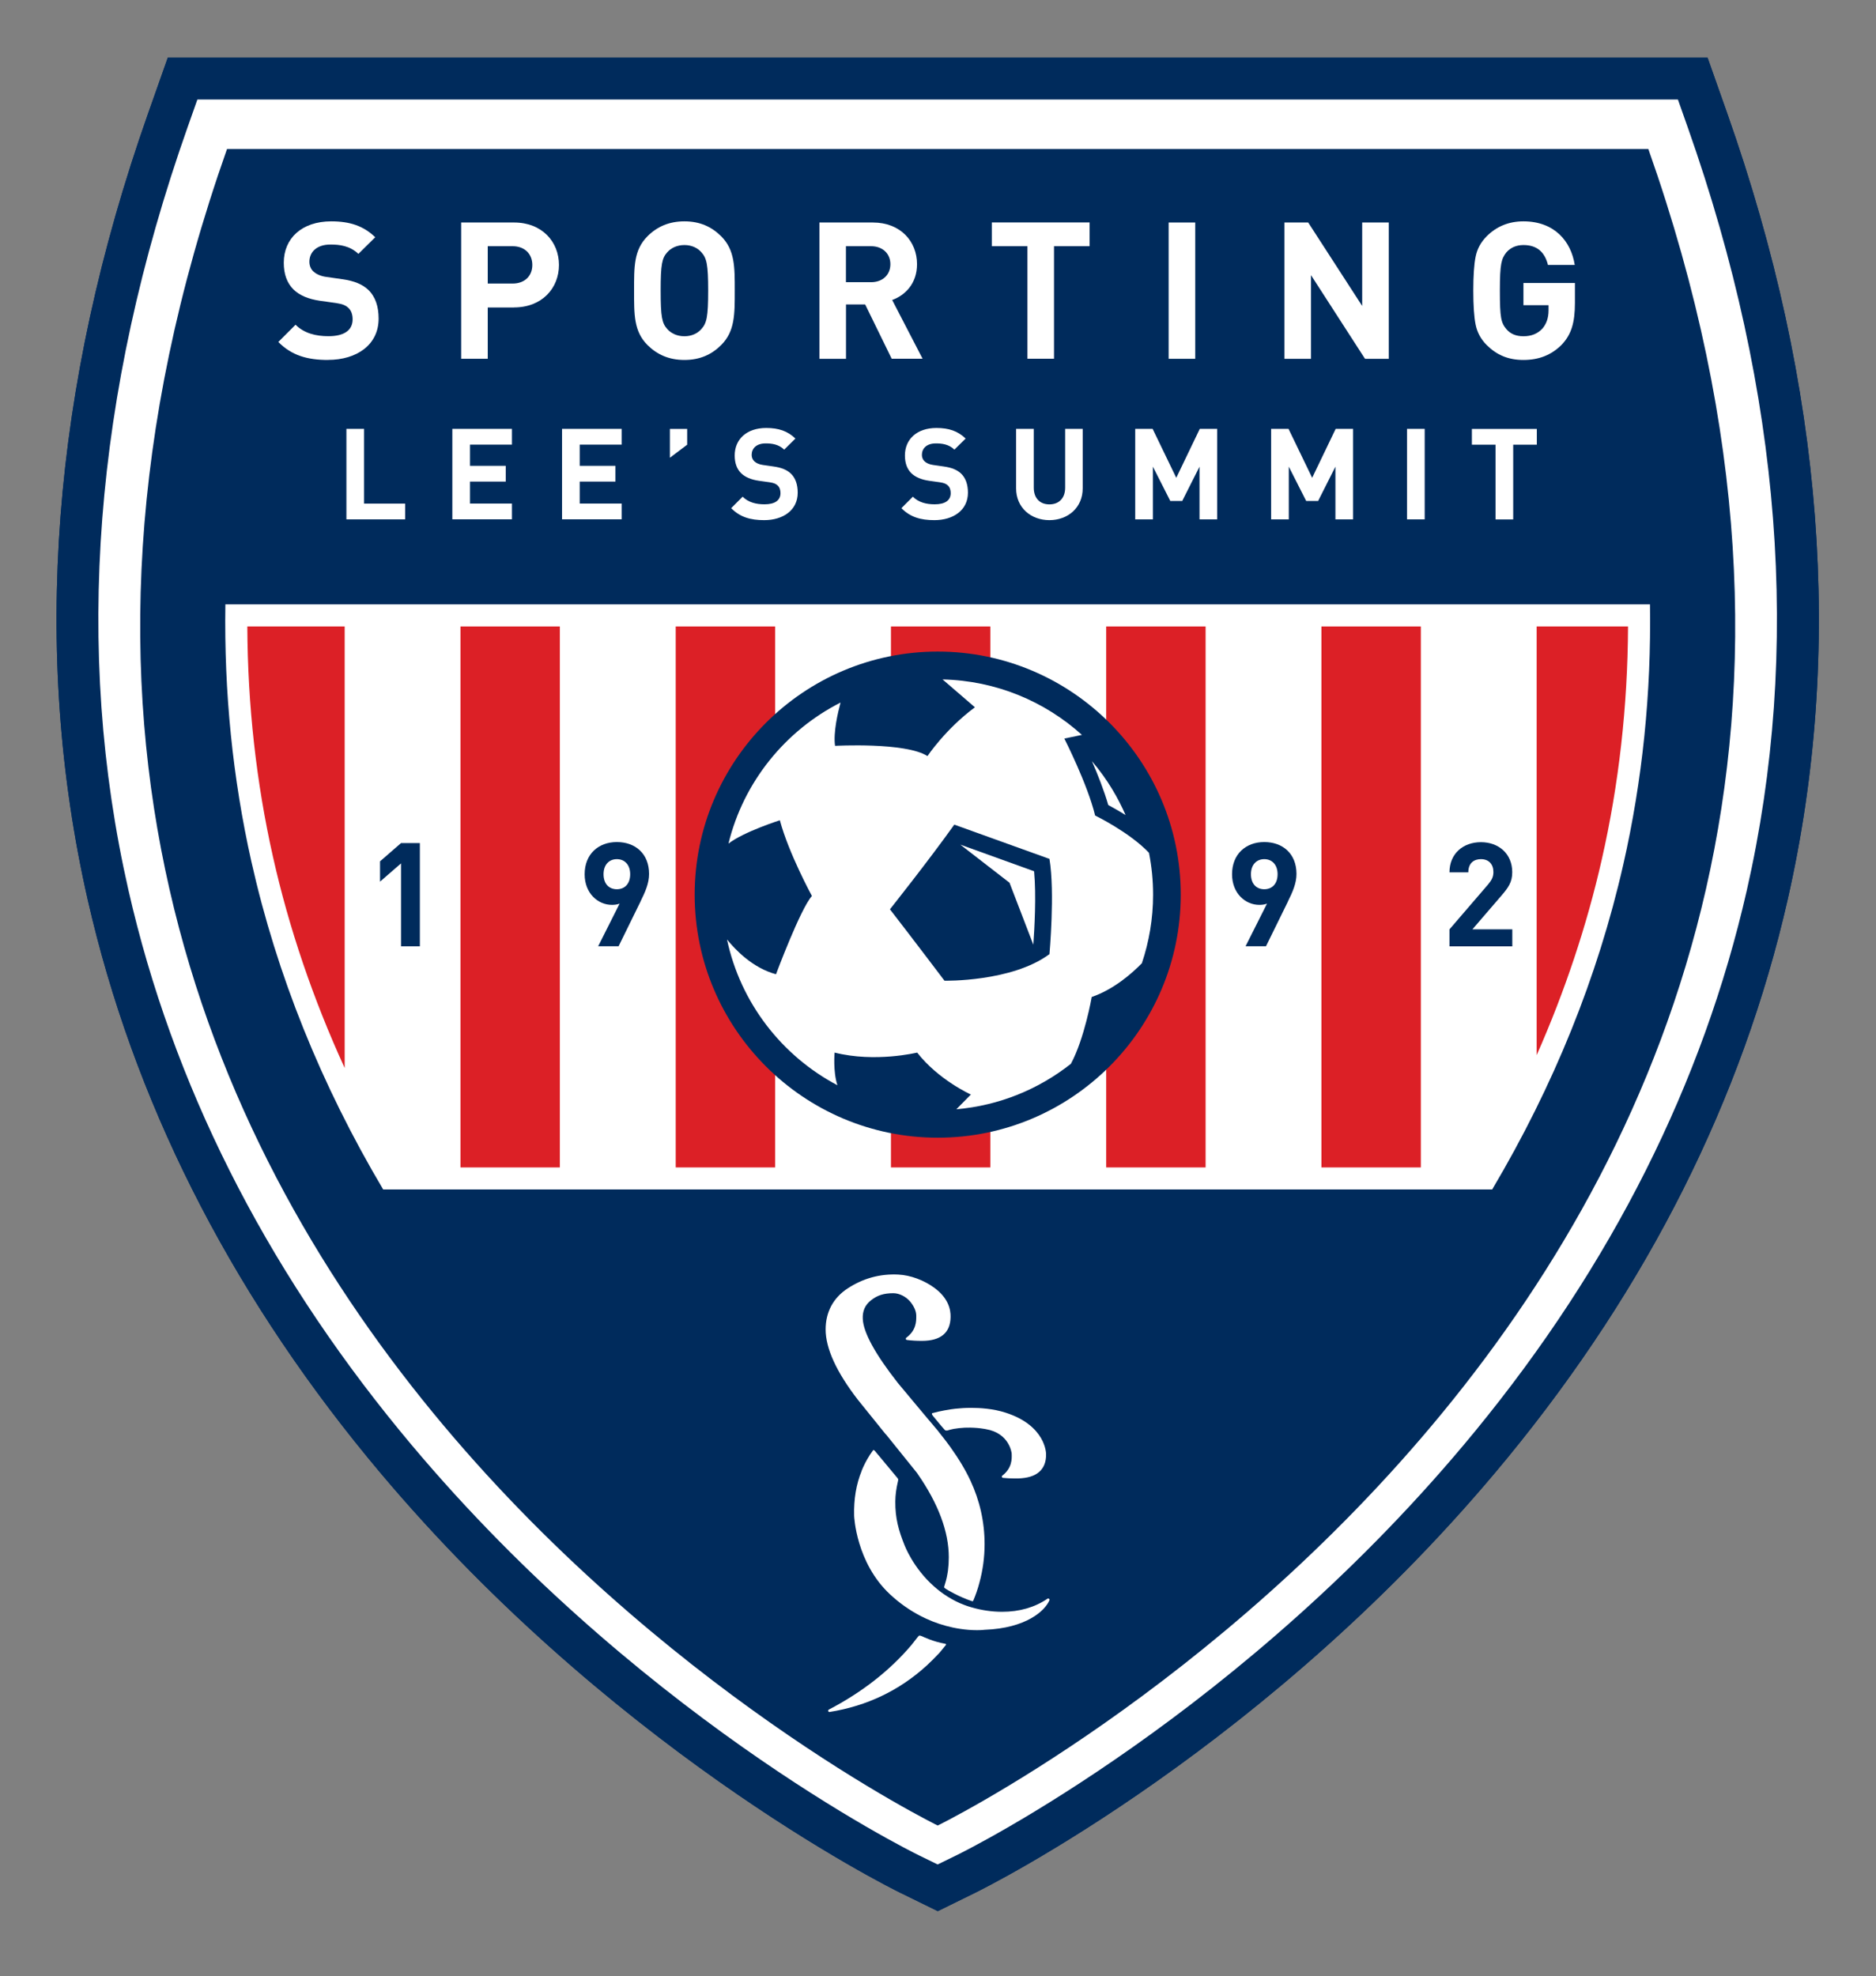
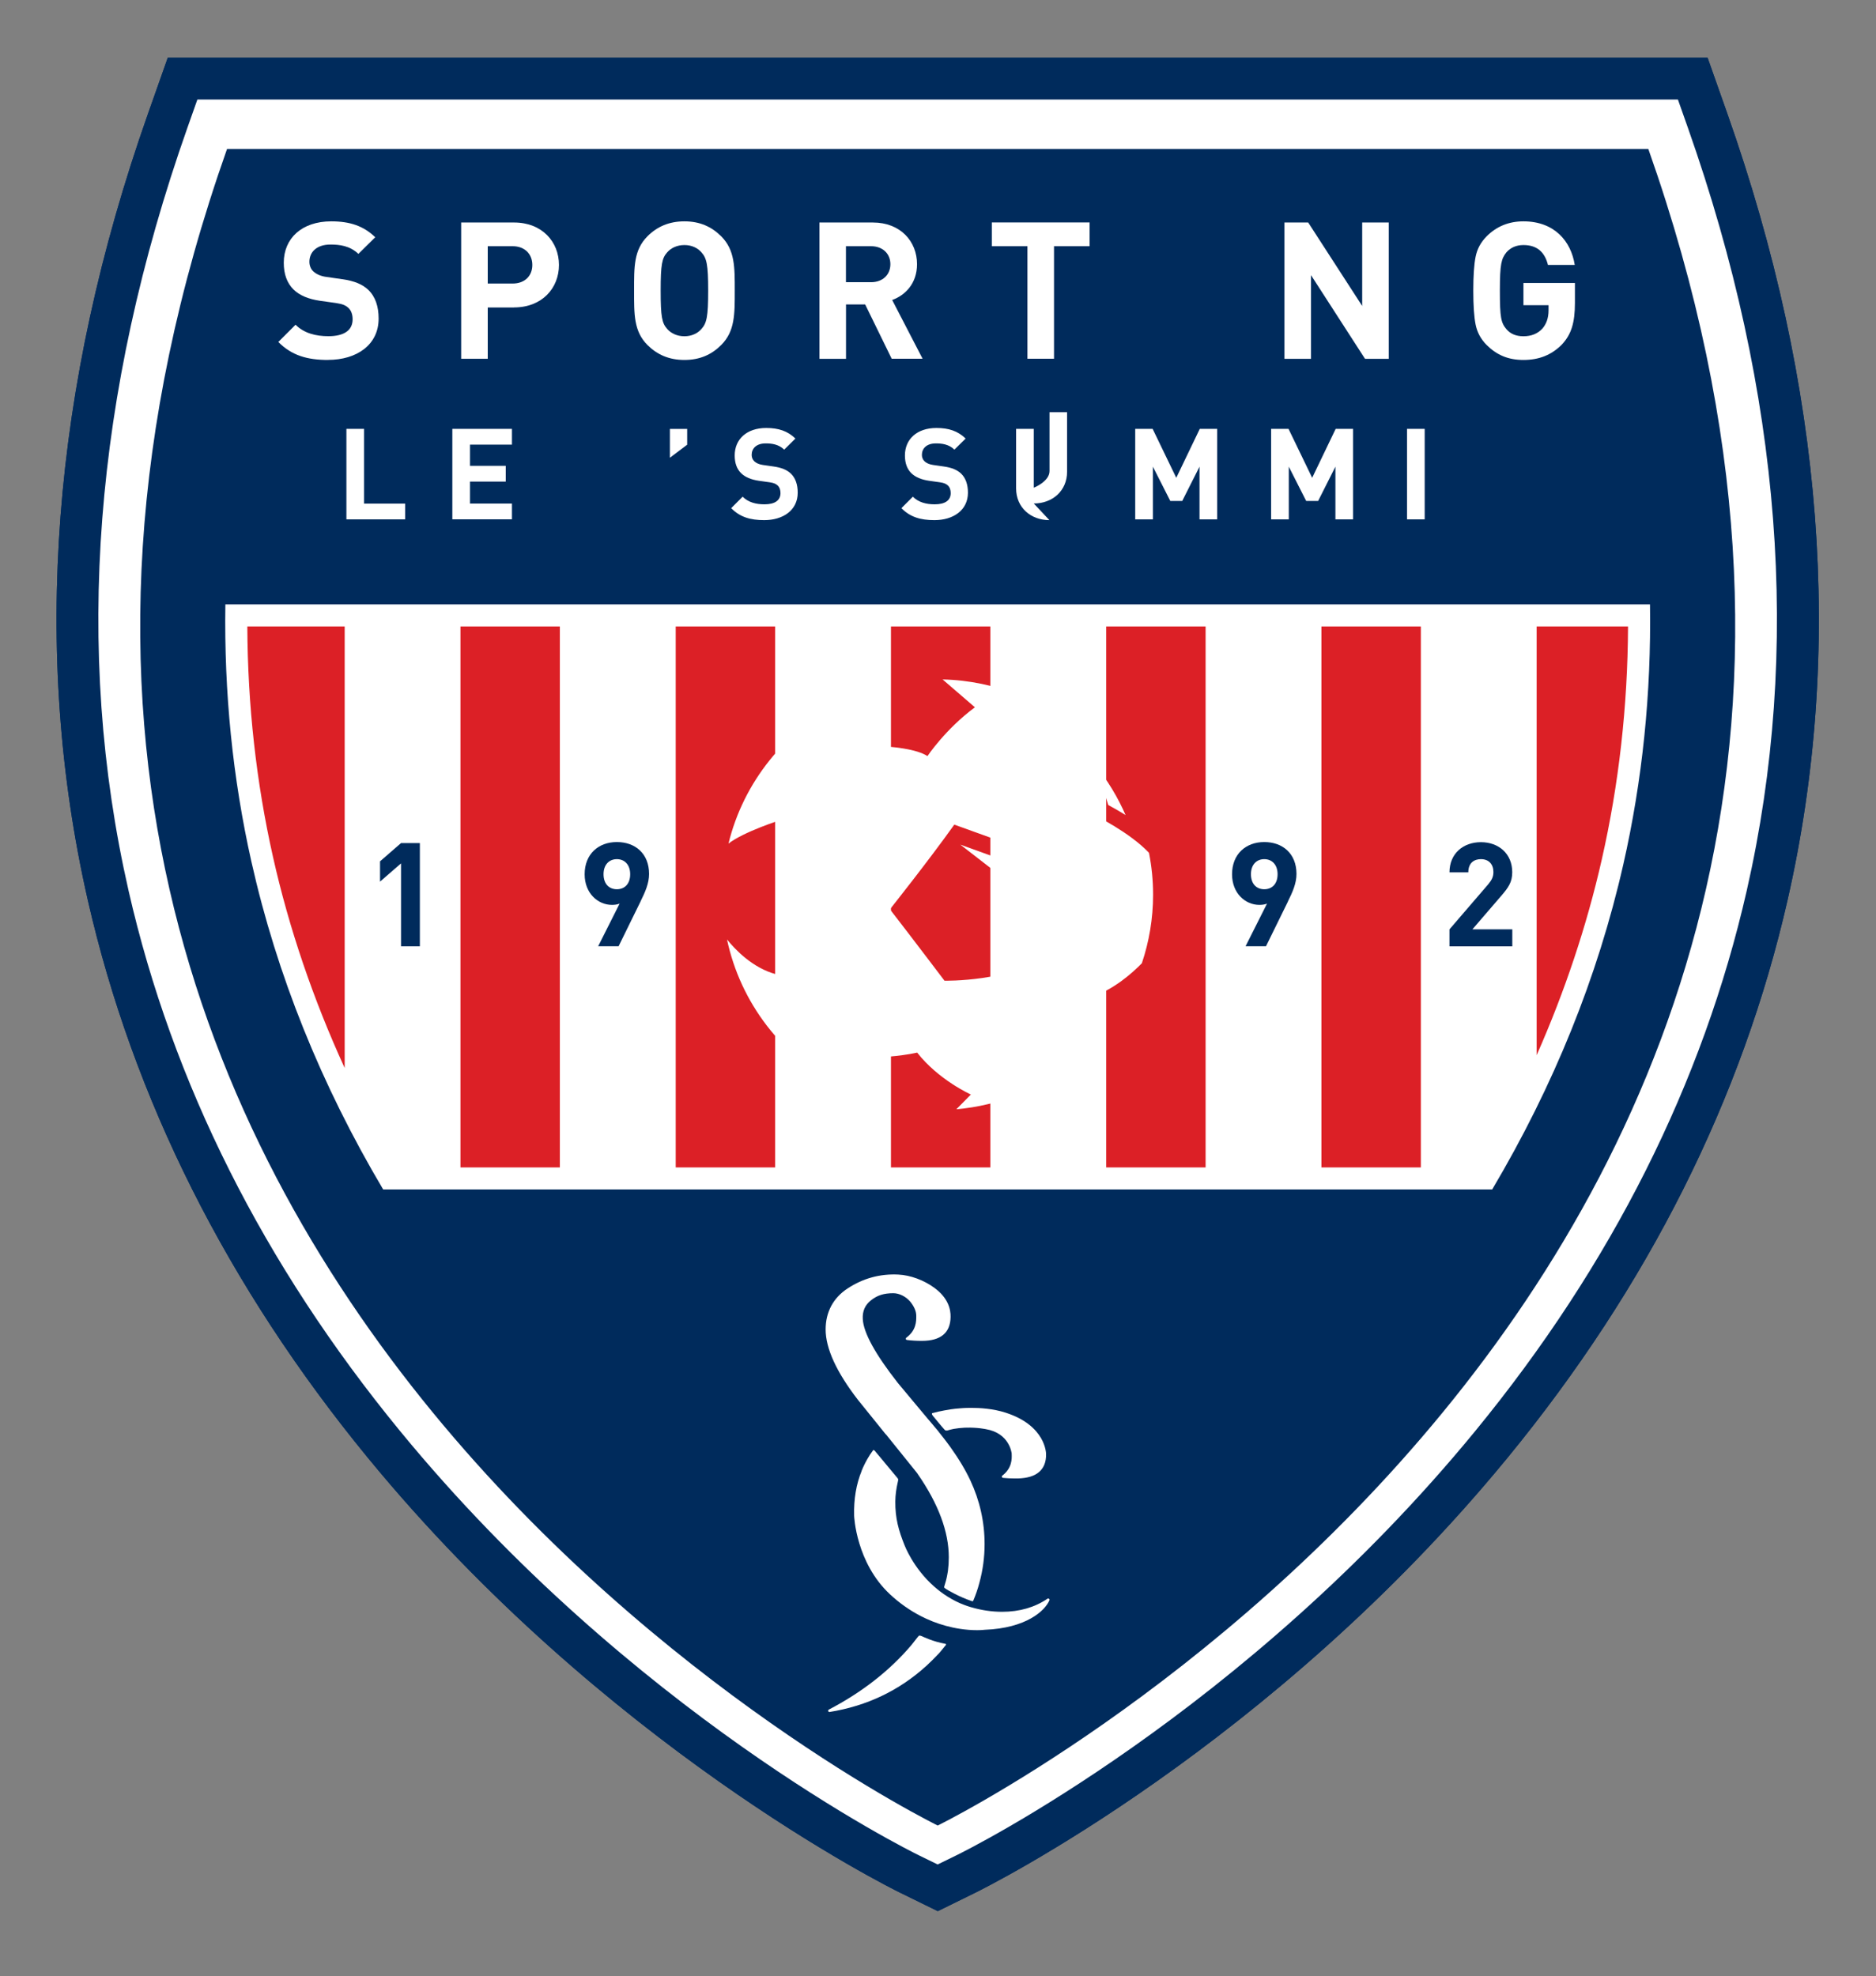
<svg xmlns="http://www.w3.org/2000/svg" id="Layer_1" version="1.1" viewBox="0 0 292.93 308.51">
  <rect x="0" y="0" width="292.93" height="308.51" fill="#808080" stroke="none" />
  <defs>
    <style>
      .st0 {
        fill: #fff;
      }

      .st1 {
        fill: #dc2026;
      }

      .st2 {
        fill: #002b5c;
      }
    </style>
  </defs>
  <path class="st2" d="M140.67,295.57c-1.88-.92-46.35-23.02-83.26-68-21.93-26.74-36.64-56.04-43.71-87.08C4.88,101.74,8.05,60.43,23.12,17.72l3.08-8.72h240.43l3.08,8.72c15.08,42.71,18.25,84.02,9.42,122.77-7.07,31.04-21.78,60.34-43.71,87.08-36.93,45.02-81.38,67.08-83.25,68l-5.74,2.82-5.75-2.82Z" />
  <path class="st0" d="M143.54,289.7c-1.82-.89-45.04-22.35-81.08-66.28-21.29-25.95-35.55-54.34-42.39-84.38-8.55-37.53-5.45-77.62,9.21-119.14l1.54-4.36h231.18l1.54,4.36c14.66,41.53,17.76,81.61,9.21,119.14-6.84,30.04-21.11,58.43-42.39,84.38-36.03,43.93-79.25,65.39-81.08,66.28l-2.87,1.4-2.87-1.4Z" />
  <path class="st2" d="M140.67,295.57c-1.88-.92-46.35-23.02-83.26-68-21.93-26.74-36.64-56.04-43.71-87.08C4.88,101.74,8.05,60.43,23.12,17.72l3.08-8.72h240.43l3.08,8.72c15.08,42.71,18.25,84.02,9.42,122.77-7.07,31.04-21.78,60.34-43.71,87.08-36.93,45.02-81.38,67.08-83.25,68l-5.74,2.82-5.75-2.82Z" />
  <path class="st0" d="M143.54,289.7c-1.82-.89-45.04-22.35-81.08-66.28-21.29-25.95-35.55-54.34-42.39-84.38-8.55-37.53-5.45-77.62,9.21-119.14l1.54-4.36h231.18l1.54,4.36c14.66,41.53,17.76,81.61,9.21,119.14-6.84,30.04-21.11,58.43-42.39,84.38-36.03,43.93-79.25,65.39-81.08,66.28l-2.87,1.4-2.87-1.4Z" />
  <path class="st2" d="M257.38,23.26H35.45c-62.43,176.87,110.97,261.76,110.97,261.76,0,0,173.41-84.89,110.96-261.76Z" />
  <g>
    <path class="st0" d="M140.26,231.03l-.04.15c-.02.07-.03.14-.05.21,0-.01,0-.03.03-.06.05-.11.06-.21.06-.3Z" />
    <polygon class="st0" points="152.73 247.09 152.73 247.09 152.73 247.09 152.73 247.09" />
    <path class="st0" d="M145.63,220.61c-.23.07-.07.31.05.46.21.24,1.47,1.8,1.68,2,.17.18.2.32.54.28.35-.1.7-.2,1.03-.26.53-.09,1.08-.15,1.63-.18.11,0,.21,0,.3-.01,1.77-.05,3.04.23,3.06.23,3.69.62,4.03,3.69,4.05,3.8v.1c.03.7.08,2.17-1.46,3.36-.07.05-.09.13-.07.21.02.07.09.13.17.14.59.06,1.21.09,1.83.09.17,0,.33,0,.51,0,1.45-.04,2.57-.37,3.3-1.01.75-.64,1.12-1.6,1.09-2.81,0-.05-.01-4.44-6.35-6.46-1.93-.62-3.98-.74-5.36-.74-1.08,0-1.79.08-1.81.08-.04,0-.96.05-2.37.32-.67.12-1.17.24-1.81.41Z" />
    <path class="st0" d="M163.79,249.62c-.07-.06-.17-.06-.23-.01-1.99,1.35-4.37,2.04-7.08,2.04-1.6,0-3.24-.24-4.87-.72-.38-.11-.69-.22-.99-.33-.49-.18-.95-.38-1.4-.61-.85-.43-1.69-.95-2.48-1.56-.3-.24-.59-.47-.86-.71-3.32-2.92-4.63-6.45-4.65-6.49-.9-2.25-1.46-4.18-1.43-6.82.01-1,.15-2.01.38-2.99,0,0,0,0,0-.01.02-.07.06-.32.06-.32.04-.14-.03-.24-.11-.33-.21-.22-3.12-3.78-3.31-3.97-.15-.15-.26-.43-.48-.38-.73.99-1.2,1.89-1.52,2.58-.06.14-.12.27-.18.41-.03.07-.06.14-.09.21,0,.01,0,.02,0,.03-.85,2.07-1.25,4.43-1.18,7.01,0,.07.29,7.33,5.61,12.28,1.43,1.33,3.01,2.45,4.69,3.33.32.17.65.32.96.47,1.32.61,2.7,1.06,4.12,1.37.42.09.81.16,1.15.21.91.14,1.8.21,2.65.21.75,0,1.17-.06,1.17-.06,6.56-.24,9.46-3,10.14-4.6.04-.08.02-.17-.05-.23Z" />
    <path class="st0" d="M138.33,223.94l4.22,5.24s.03.04.03.04l.05.06c.2.24.39.48.58.72l.09.14c3.22,4.64,4.85,9.01,4.85,12.99,0,.34-.02.67-.03,1l-.02.26c-.02.24-.04.48-.07.72v.05c-.02.1-.03.21-.05.32-.02.16-.05.31-.08.46-.1.57-.27,1.17-.47,1.8-.05.16.14.25.29.35.25.17,2.09,1.25,3.99,1.88.16.05.22.05.26-.05.39-.92.7-1.82.94-2.73.01-.03.01-.05.02-.08.54-1.96.81-3.99.81-6.02,0-3.46-.75-6.8-2.22-9.94-.75-1.61-1.81-3.39-3.16-5.27-.2-.28-.42-.57-.63-.85-.06-.08-.12-.15-.18-.23l-.16-.21c-.21-.28-.44-.57-.67-.85-.12-.16-.24-.3-.36-.46-.18-.2-.34-.39-.5-.59l-.35-.42c-.21-.25-.42-.49-.63-.74l-.89-1.06c-1.27-1.51-2.53-3.02-3.78-4.53-3.53-4.49-5.38-7.85-5.49-9.99-.07-1.24.35-2.2,1.28-2.93,1-.79,2.01-1.11,3.49-1.11.91,0,1.93.5,2.61,1.28.66.81.97,1.55.97,2.25v.1c0,.7.02,2.17-1.56,3.32-.06.05-.09.13-.07.2.02.08.08.14.17.15.75.1,1.54.14,2.34.14,2.94,0,4.44-1.25,4.48-3.72.03-1.21-.38-2.98-2.52-4.55-1.64-1.21-3.75-1.99-5.65-2.08-2.84-.14-5.49.58-7.9,2.16-2.25,1.47-3.44,3.69-3.44,6.41,0,2.96,1.69,6.65,5.02,10.96,1.47,1.81,2.93,3.62,4.38,5.43ZM152.73,247.09h0s0,0,0,0Z" />
    <path class="st0" d="M143.9,255.45c-.31-.14-.4-.13-.59.13-.32.42-.66.85-1.01,1.28-3.37,3.97-7.7,7.36-12.88,10.06-.09.05-.13.15-.1.24.03.08.1.13.19.13.01,0,.02,0,.03,0,5.82-.93,10.9-3.36,15.13-7.22.02-.02.03-.03.07-.06l.06-.06c.58-.54,1.09-1.05,1.57-1.56.3-.28.73-.82,1.33-1.56.06-.08,0-.17-.08-.18-1.99-.36-3.42-1.08-3.72-1.21Z" />
    <path class="st0" d="M140.17,231.4s0,0,0-.01c0,0,0,0,0,.01Z" />
  </g>
  <path class="st0" d="M257.64,94.36H35.19c-.21,13.72,1.14,27.13,4.06,40.15,3.98,17.72,10.88,34.85,20.58,51.2h173.17c9.6-16.19,16.47-33.15,20.46-50.69,3-13.18,4.39-26.75,4.18-40.66Z" />
  <g>
    <path class="st0" d="M51.23,56.2c-3.23,0-5.68-.69-7.77-2.81l2.69-2.69c1.34,1.34,3.17,1.79,5.14,1.79,2.45,0,3.77-.93,3.77-2.63,0-.75-.21-1.37-.66-1.79-.42-.39-.9-.6-1.88-.75l-2.57-.36c-1.82-.27-3.17-.84-4.12-1.76-1.02-1.02-1.52-2.39-1.52-4.18,0-3.8,2.81-6.46,7.41-6.46,2.93,0,5.05.72,6.87,2.48l-2.63,2.6c-1.34-1.28-2.96-1.46-4.36-1.46-2.21,0-3.29,1.23-3.29,2.69,0,.54.18,1.11.63,1.52.42.39,1.11.72,1.97.84l2.51.36c1.94.27,3.17.81,4.06,1.64,1.14,1.08,1.64,2.63,1.64,4.51,0,4.12-3.44,6.45-7.89,6.45Z" />
    <path class="st0" d="M80.25,48.01h-4.09v8.01h-4.15v-21.28h8.25c4.39,0,7.02,3.02,7.02,6.63s-2.63,6.63-7.02,6.63ZM80.04,38.44h-3.88v5.83h3.88c1.88,0,3.08-1.17,3.08-2.9s-1.2-2.93-3.08-2.93Z" />
    <path class="st0" d="M112.61,53.87c-1.49,1.49-3.32,2.33-5.74,2.33s-4.27-.84-5.77-2.33c-2.15-2.15-2.09-4.81-2.09-8.49s-.06-6.34,2.09-8.49c1.49-1.49,3.35-2.33,5.77-2.33s4.24.84,5.74,2.33c2.15,2.15,2.12,4.81,2.12,8.49s.03,6.34-2.12,8.49ZM109.53,39.4c-.6-.69-1.52-1.14-2.66-1.14s-2.09.45-2.69,1.14c-.81.9-1.02,1.88-1.02,5.98s.21,5.08,1.02,5.98c.6.69,1.55,1.14,2.69,1.14s2.06-.45,2.66-1.14c.81-.9,1.05-1.88,1.05-5.98s-.24-5.08-1.05-5.98Z" />
    <path class="st0" d="M139.24,56.02l-4.15-8.49h-2.99v8.49h-4.15v-21.28h8.34c4.33,0,6.9,2.96,6.9,6.51,0,2.99-1.82,4.84-3.88,5.59l4.75,9.17h-4.81ZM136.01,38.44h-3.92v5.62h3.92c1.82,0,3.02-1.17,3.02-2.81s-1.2-2.81-3.02-2.81Z" />
    <path class="st0" d="M164.58,38.44v17.57h-4.15v-17.57h-5.56v-3.71h15.27v3.71h-5.56Z" />
-     <path class="st0" d="M182.48,56.02v-21.28h4.15v21.28h-4.15Z" />
    <path class="st0" d="M213.14,56.02l-8.43-13.06v13.06h-4.15v-21.28h3.71l8.43,13.03v-13.03h4.15v21.28h-3.71Z" />
    <path class="st0" d="M243.89,53.78c-1.64,1.67-3.62,2.42-6.01,2.42s-4.18-.78-5.74-2.33c-.93-.93-1.49-2-1.73-3.2-.24-1.2-.36-2.96-.36-5.29s.12-4.09.36-5.29c.24-1.22.81-2.27,1.73-3.2,1.55-1.55,3.47-2.33,5.74-2.33,4.84,0,7.44,3.11,8.01,6.81h-4.18c-.51-2.06-1.76-3.11-3.83-3.11-1.1,0-2,.39-2.66,1.14-.78.99-1.02,1.76-1.02,5.98s.18,5.02,1.02,6.01c.63.75,1.52,1.11,2.66,1.11,1.23,0,2.21-.39,2.96-1.2.63-.72.96-1.67.96-2.84v-.81h-3.92v-3.47h8.04v3.11c0,3.11-.57,4.93-2.03,6.49Z" />
  </g>
  <g>
    <path class="st0" d="M54.09,81.09v-14.13h2.76v11.67h6.41v2.46h-9.17Z" />
    <path class="st0" d="M70.63,81.09v-14.13h9.31v2.46h-6.55v3.31h5.58v2.46h-5.58v3.43h6.55v2.46h-9.31Z" />
-     <path class="st0" d="M87.76,81.09v-14.13h9.31v2.46h-6.55v3.31h5.58v2.46h-5.58v3.43h6.55v2.46h-9.31Z" />
    <path class="st0" d="M104.6,71.47v-4.5h2.7v2.46l-2.7,2.04Z" />
    <path class="st0" d="M119.33,81.21c-2.14,0-3.77-.46-5.16-1.87l1.79-1.79c.89.89,2.1,1.19,3.41,1.19,1.63,0,2.5-.62,2.5-1.75,0-.5-.14-.91-.44-1.19-.28-.26-.59-.4-1.25-.5l-1.71-.24c-1.21-.18-2.1-.56-2.74-1.17-.68-.67-1.01-1.59-1.01-2.78,0-2.52,1.86-4.29,4.92-4.29,1.94,0,3.35.48,4.56,1.65l-1.75,1.73c-.89-.85-1.96-.97-2.9-.97-1.47,0-2.18.81-2.18,1.79,0,.36.12.73.42,1.01.28.26.73.48,1.31.56l1.67.24c1.29.18,2.1.54,2.7,1.09.75.71,1.09,1.75,1.09,3,0,2.74-2.28,4.29-5.24,4.29Z" />
    <path class="st0" d="M145.91,81.21c-2.14,0-3.77-.46-5.16-1.87l1.79-1.79c.89.89,2.1,1.19,3.41,1.19,1.63,0,2.5-.62,2.5-1.75,0-.5-.14-.91-.44-1.19-.28-.26-.59-.4-1.25-.5l-1.71-.24c-1.21-.18-2.1-.56-2.74-1.17-.68-.67-1.01-1.59-1.01-2.78,0-2.52,1.86-4.29,4.92-4.29,1.94,0,3.35.48,4.56,1.65l-1.75,1.73c-.89-.85-1.96-.97-2.9-.97-1.47,0-2.18.81-2.18,1.79,0,.36.12.73.42,1.01.28.26.73.48,1.31.56l1.67.24c1.29.18,2.1.54,2.7,1.09.75.71,1.09,1.75,1.09,3,0,2.74-2.28,4.29-5.24,4.29Z" />
-     <path class="st0" d="M163.86,81.21c-2.9,0-5.2-1.96-5.2-4.96v-9.29h2.76v9.19c0,1.63.95,2.6,2.44,2.6s2.46-.97,2.46-2.6v-9.19h2.74v9.29c0,3-2.3,4.96-5.2,4.96Z" />
+     <path class="st0" d="M163.86,81.21c-2.9,0-5.2-1.96-5.2-4.96v-9.29h2.76v9.19s2.46-.97,2.46-2.6v-9.19h2.74v9.29c0,3-2.3,4.96-5.2,4.96Z" />
    <path class="st0" d="M187.3,81.09v-8.23l-2.7,5.36h-1.86l-2.72-5.36v8.23h-2.76v-14.13h2.72l3.69,7.64,3.67-7.64h2.72v14.13h-2.76Z" />
    <path class="st0" d="M208.52,81.09v-8.23l-2.7,5.36h-1.86l-2.72-5.36v8.23h-2.76v-14.13h2.72l3.69,7.64,3.67-7.64h2.72v14.13h-2.76Z" />
    <path class="st0" d="M219.7,81.09v-14.13h2.76v14.13h-2.76Z" />
-     <path class="st0" d="M236.28,69.43v11.67h-2.76v-11.67h-3.69v-2.46h10.14v2.46h-3.69Z" />
  </g>
  <g>
    <rect class="st1" x="139.12" y="97.81" width="15.52" height="84.46" />
    <rect class="st1" x="105.51" y="97.81" width="15.52" height="84.46" />
    <rect class="st1" x="71.9" y="97.81" width="15.52" height="84.46" />
    <rect class="st1" x="172.73" y="97.81" width="15.52" height="84.46" />
    <path class="st1" d="M250.1,134.25c2.68-11.76,4.06-24.01,4.11-36.44h-14.27v66.94c4.4-9.96,7.81-20.16,10.16-30.5Z" />
    <path class="st1" d="M38.62,97.81c.05,12.26,1.39,24.34,4,35.95,2.51,11.2,6.28,22.23,11.2,32.99v-68.94h-15.2Z" />
    <rect class="st1" x="206.34" y="97.81" width="15.52" height="84.46" />
  </g>
  <path class="st2" d="M62.62,147.75v-12.95l-3.28,2.85v-3.17l3.28-2.85h2.94v16.12h-2.94Z" />
  <path class="st2" d="M100.01,140.77l-3.42,6.97h-3.19l3.35-6.66c-.39.16-.82.2-1.2.2-2.17,0-4.26-1.79-4.26-4.78,0-3.17,2.17-5.03,5.03-5.03s5.03,1.79,5.03,4.98c0,1.47-.61,2.83-1.34,4.3ZM96.32,134.14c-1.2,0-2.08.86-2.08,2.35s.84,2.35,2.08,2.35,2.08-.86,2.08-2.35-.88-2.35-2.08-2.35Z" />
  <path class="st2" d="M226.33,147.75v-2.65l6.02-7c.59-.7.84-1.2.84-1.95,0-1.2-.7-2.01-1.95-2.01-.97,0-1.97.5-1.97,2.06h-2.94c0-2.94,2.15-4.71,4.91-4.71s4.89,1.79,4.89,4.69c0,1.56-.61,2.4-1.72,3.69l-4.5,5.23h6.23v2.65h-9.8Z" />
  <path class="st2" d="M201.1,140.77l-3.42,6.97h-3.19l3.35-6.66c-.38.16-.81.2-1.2.2-2.17,0-4.26-1.79-4.26-4.78,0-3.17,2.17-5.03,5.03-5.03s5.03,1.79,5.03,4.98c0,1.47-.61,2.83-1.34,4.3ZM197.41,134.14c-1.2,0-2.08.86-2.08,2.35s.84,2.35,2.08,2.35,2.08-.86,2.08-2.35-.88-2.35-2.08-2.35Z" />
  <g>
-     <path class="st2" d="M146.42,177.63c-20.92,0-37.95-17.02-37.95-37.95s17.02-37.95,37.95-37.95,37.95,17.02,37.95,37.95-17.02,37.95-37.95,37.95Z" />
    <path class="st0" d="M149.97,131.88l11.5,4.15c.36,3.82.05,9.1-.12,11.47l-3.72-9.68-7.67-5.94Z" />
    <path class="st0" d="M175.74,127.25c-1.07-.67-2.02-1.2-2.69-1.56-.65-2.26-1.64-4.76-2.55-6.85,2.48,2.9,4.14,5.86,5.25,8.41Z" />
    <path class="st0" d="M178.3,150.38c1.13-3.36,1.75-6.96,1.75-10.69,0-2.24-.22-4.42-.64-6.54-3.06-3.23-8.41-5.82-8.41-5.82-1.2-4.94-4.81-12.02-4.81-12.02l2.75-.57c-5.79-5.23-13.41-8.47-21.76-8.66l5.05,4.35c-4.6,3.4-7.41,7.62-7.41,7.62-3.41-2.2-14.43-1.6-14.43-1.6-.3-2.08.45-5.25.86-6.76-8.64,4.39-15.15,12.4-17.5,22.02,2.39-1.85,8.02-3.64,8.02-3.64,1.4,5.21,5.01,11.82,5.01,11.82-1.8,2-5.61,12.22-5.61,12.22-3.64-.98-6.34-3.81-7.65-5.43,2.1,9.88,8.55,18.17,17.24,22.76-.71-2.16-.44-5.1-.44-5.1,6.35,1.6,12.89,0,12.89,0,3.34,4.28,8.39,6.55,8.39,6.55l-2.27,2.3c6.72-.58,12.88-3.14,17.89-7.1,2.13-3.97,3.25-10.43,3.25-10.43,3.5-1.2,6.38-3.78,7.83-5.27ZM163.87,148.97c-5.9,4.37-16.39,4.15-16.39,4.15,0,0-5.46-7.21-8.52-11.15,0,0,5.97-7.5,10.05-13.22l14.86,5.35c.87,5.24,0,14.86,0,14.86Z" />
  </g>
</svg>